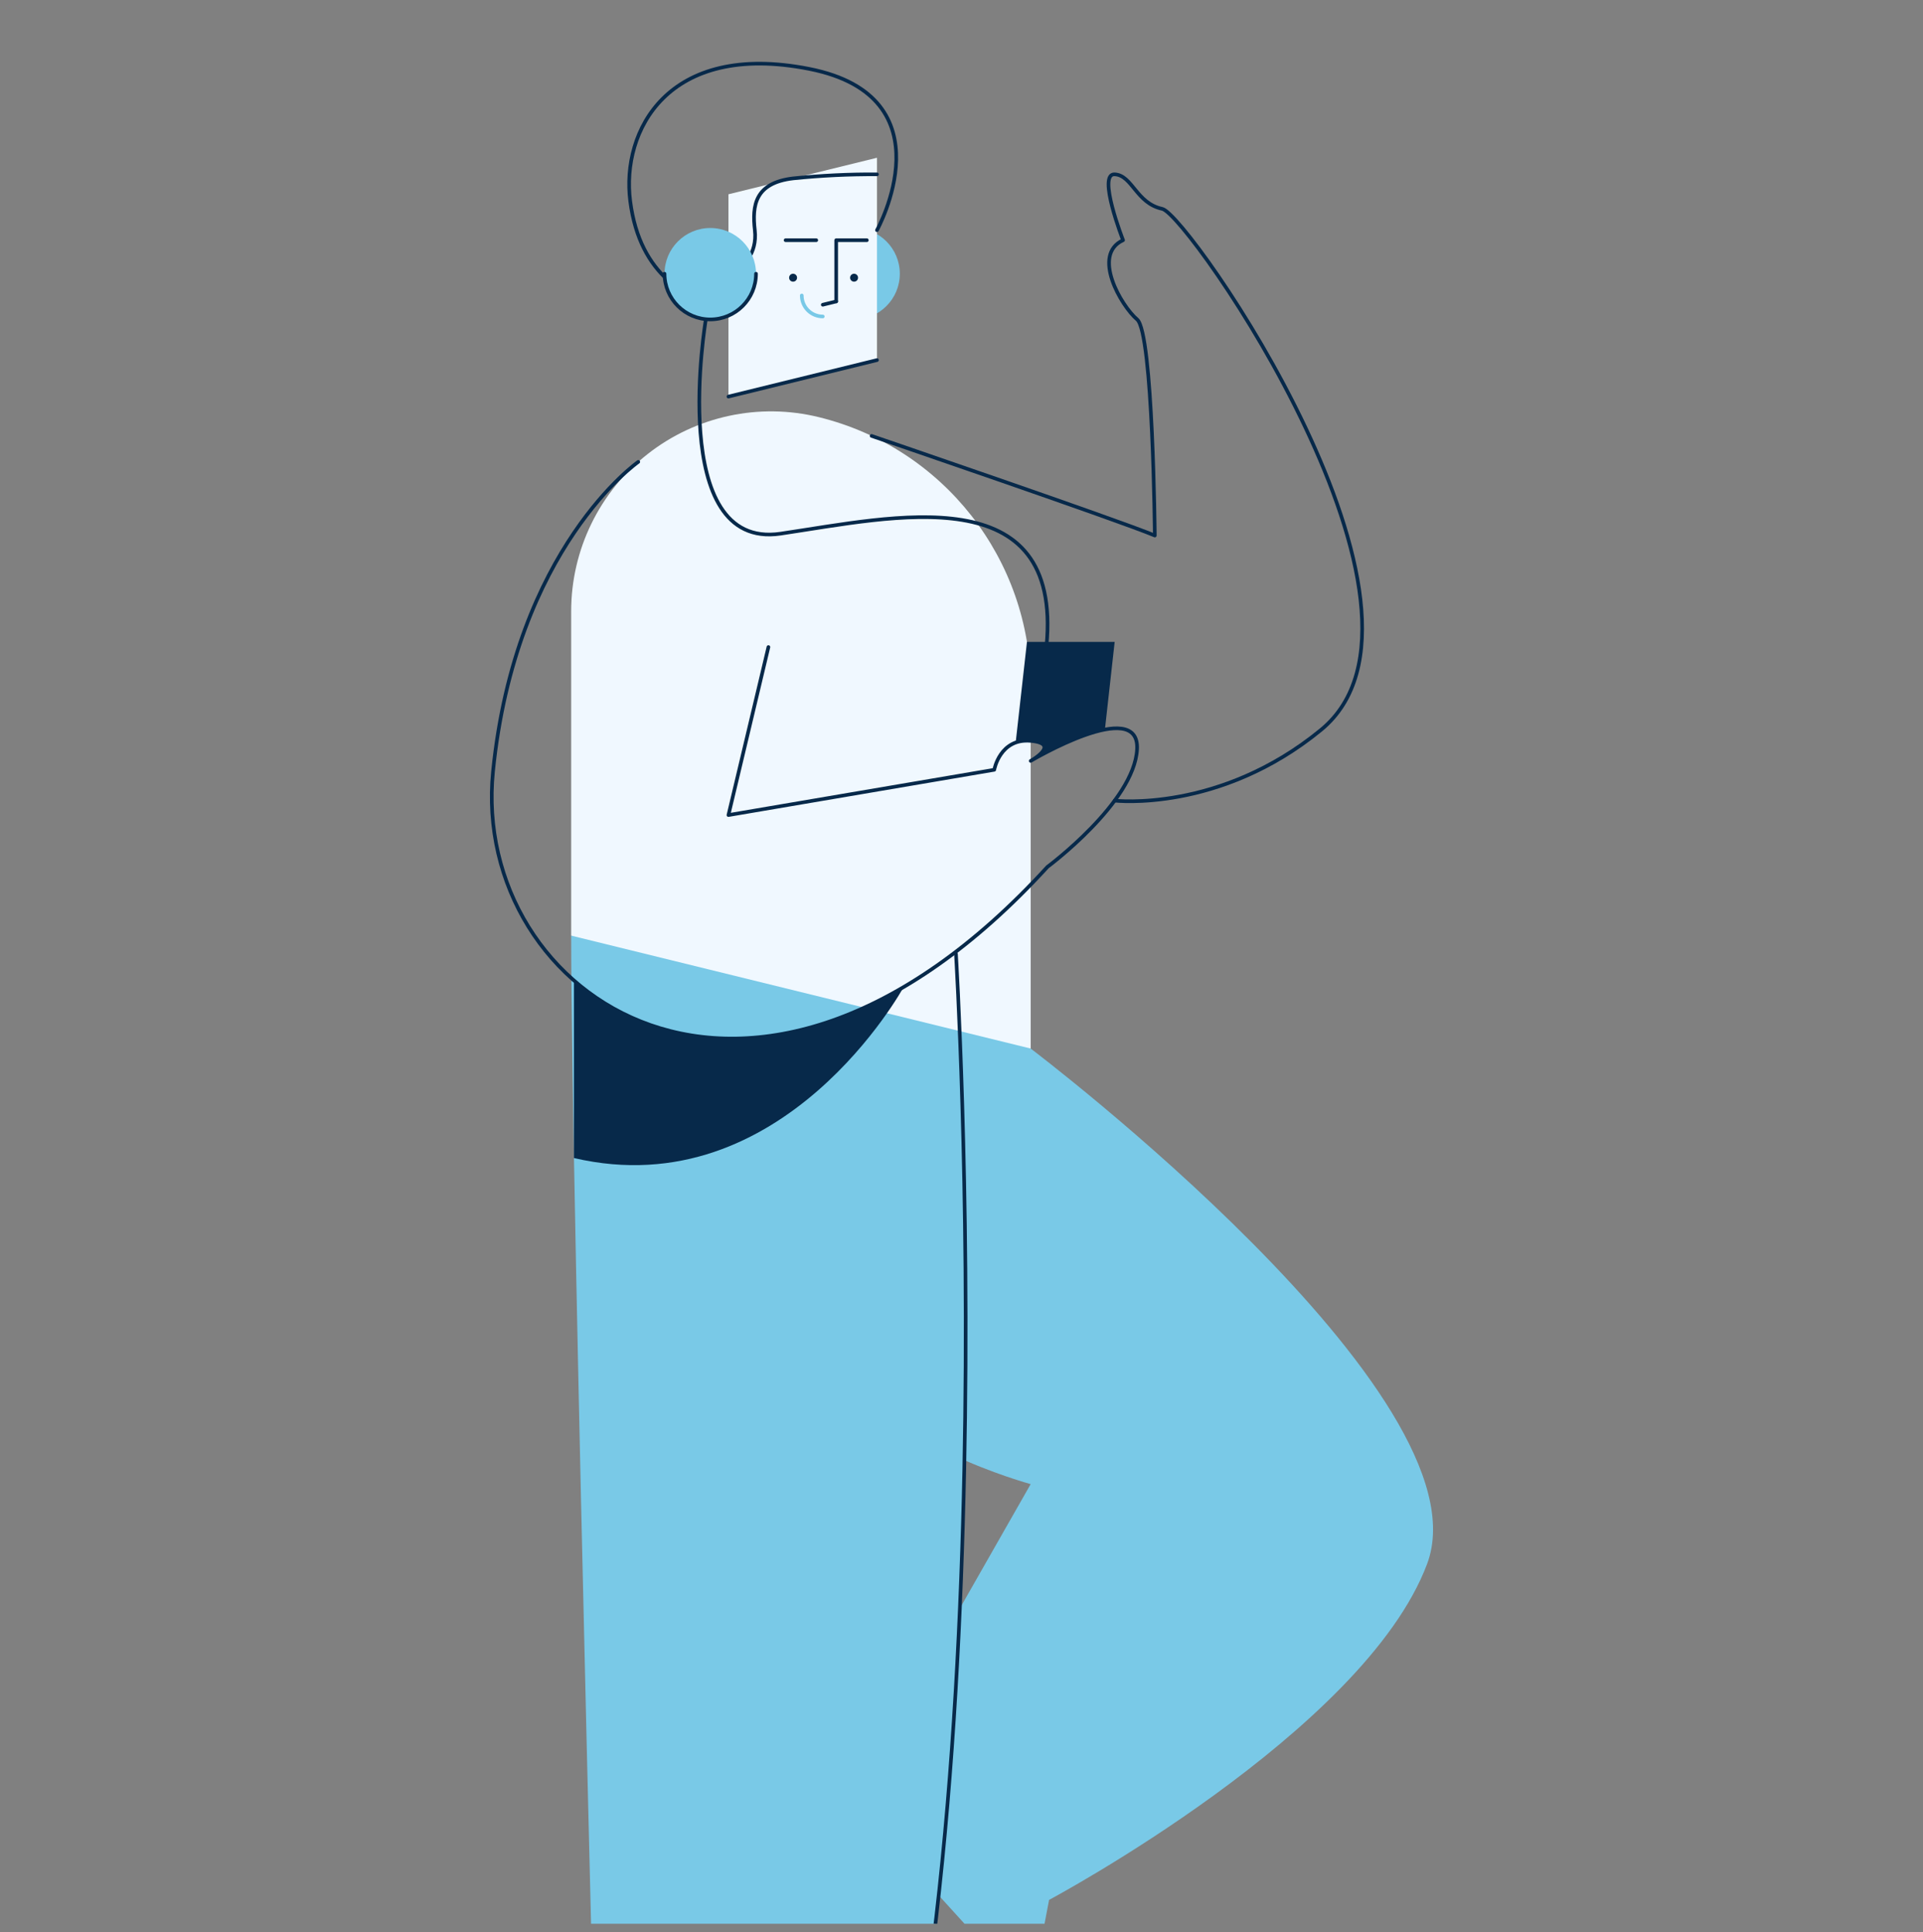
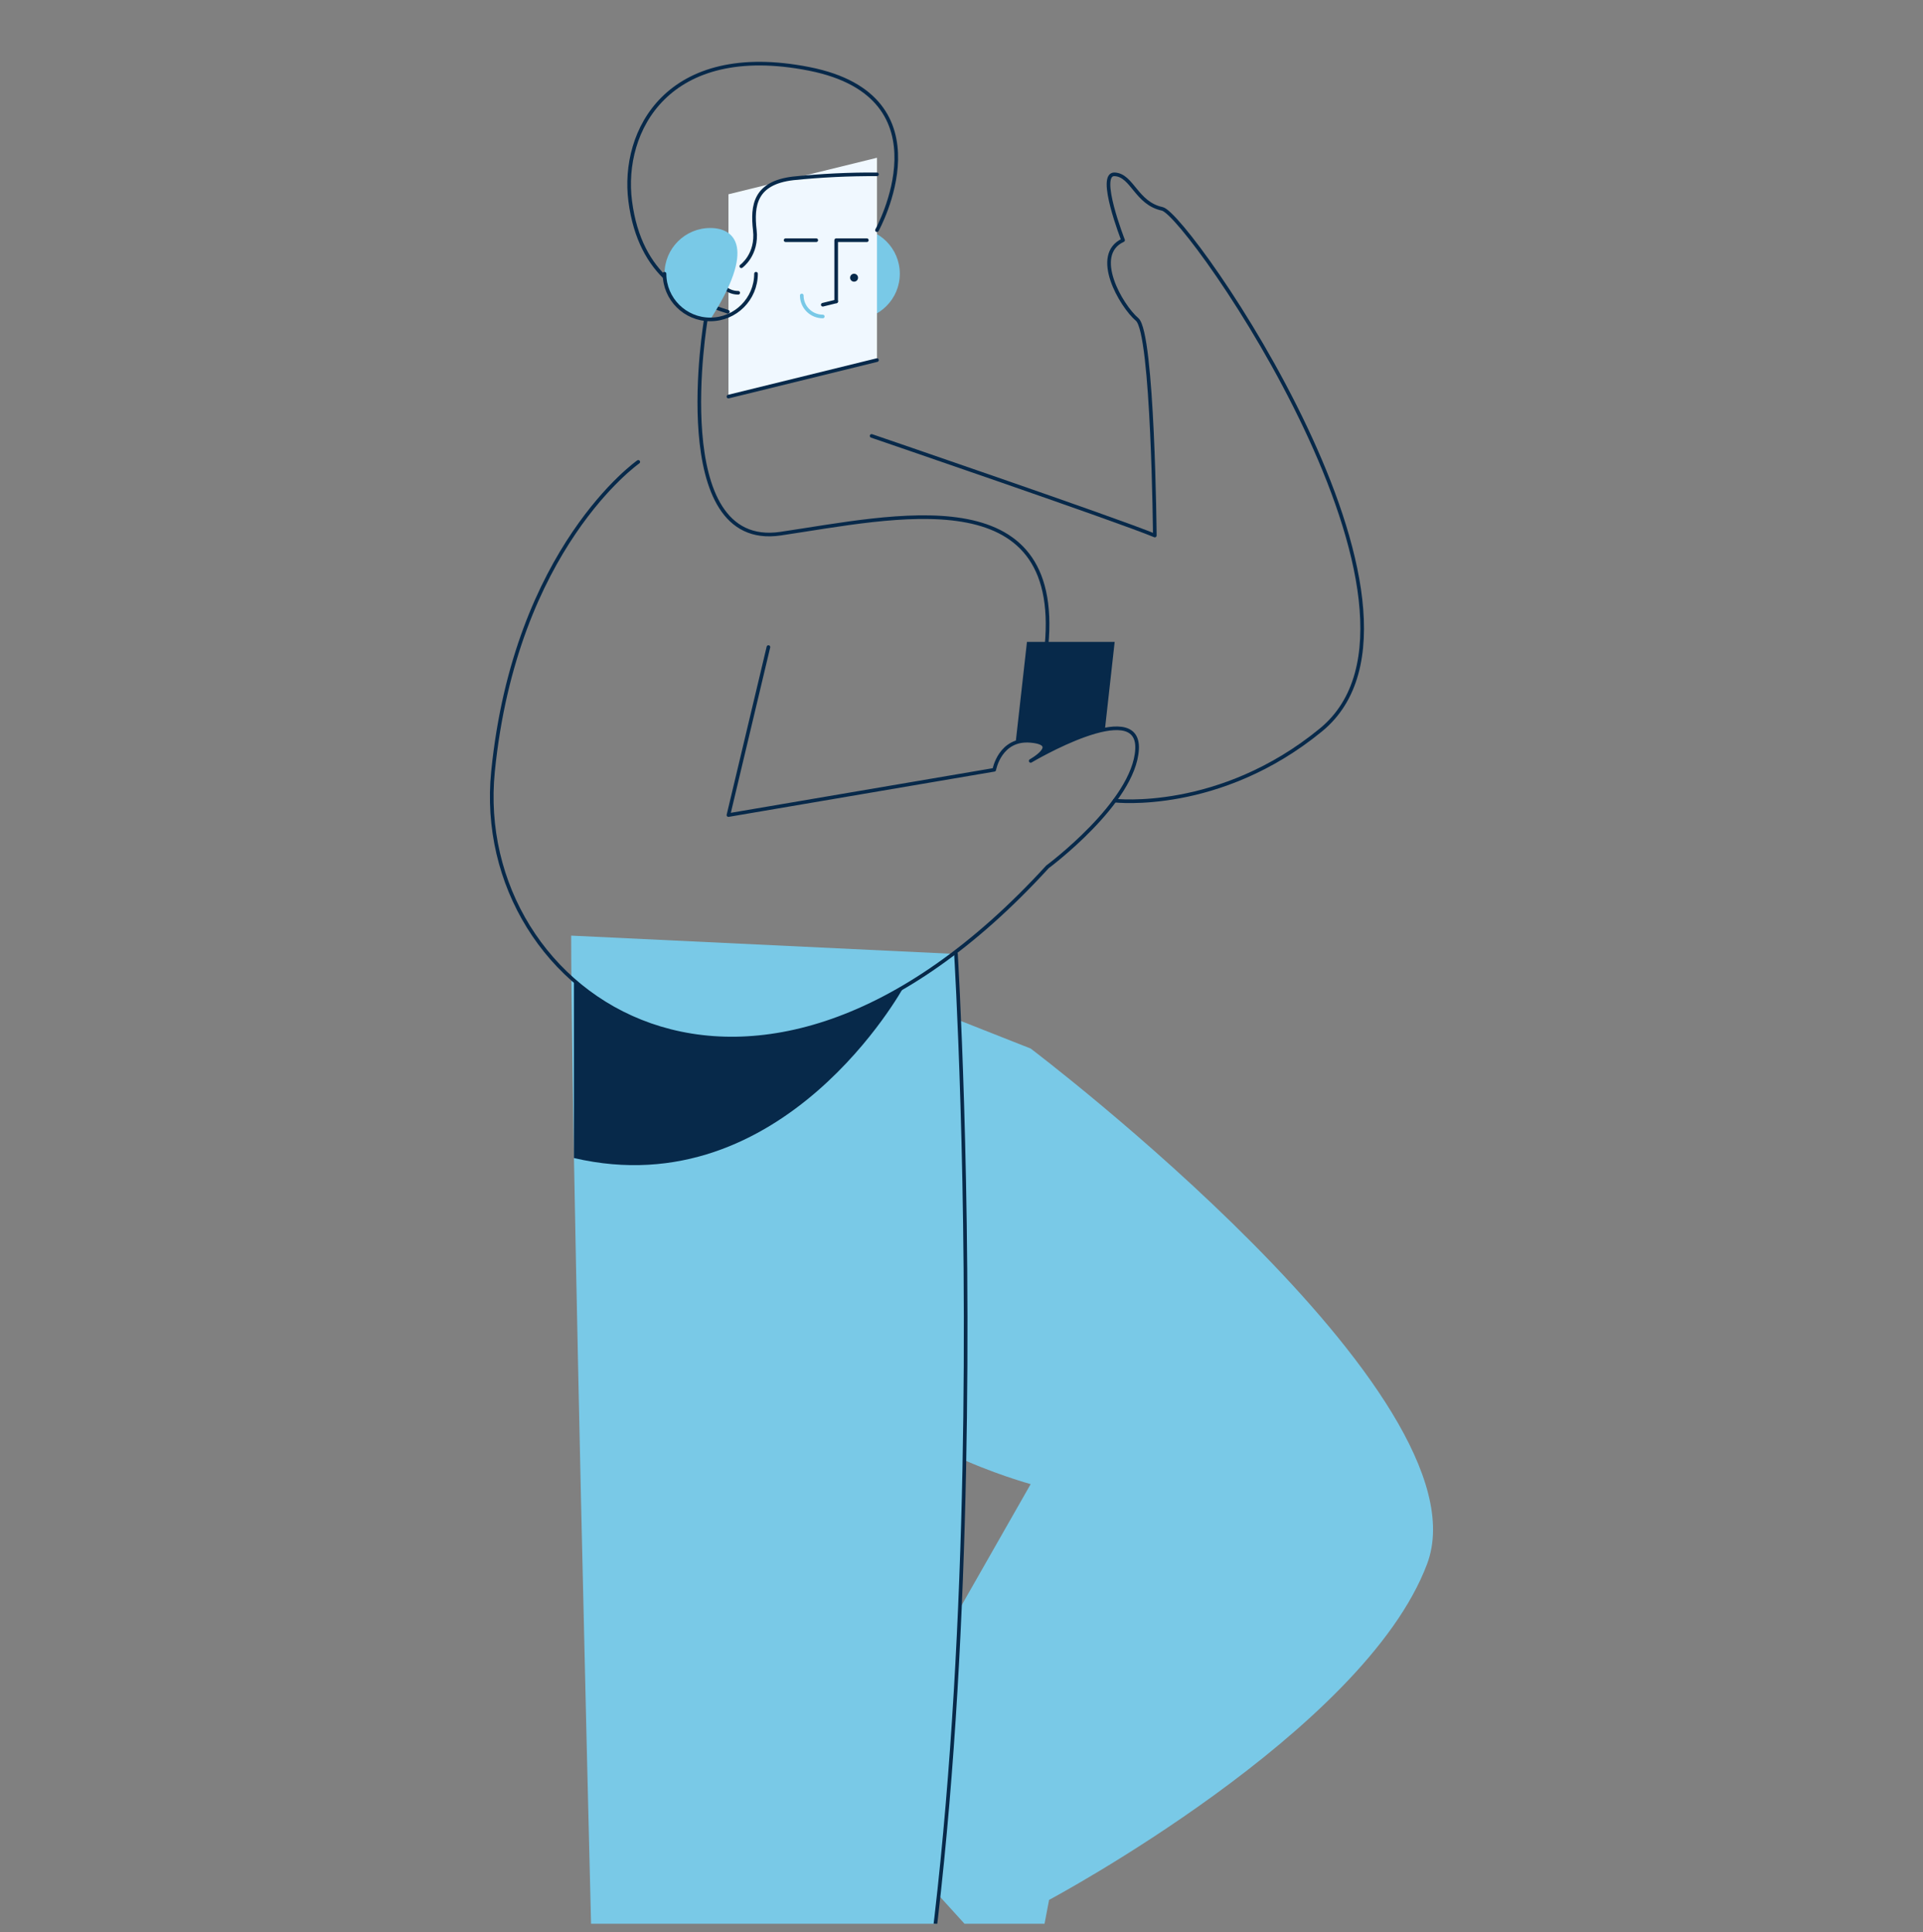
<svg xmlns="http://www.w3.org/2000/svg" width="200" height="201" viewBox="0 0 200 201" fill="none">
  <rect x="0" y="0" width="200" height="201" fill="#808080" stroke="none" />
  <g clip-path="url(#clip0_222_31673)">
    <rect width="200" height="200" transform="translate(0 0.103)" fill="none" />
    <path d="M107.194 109.066C107.194 109.066 154.978 145.2 148.425 162.673C141.873 180.147 109.109 197.621 109.109 197.621L107.194 207.668L88.525 187.137L107.194 154.373C107.194 154.373 91.094 150.005 88.525 142.142C85.957 134.279 79.918 98.299 79.918 98.299" fill="#79C9E7" />
    <path d="M88.828 33.23C91.455 33.23 93.585 31.1 93.585 28.473C93.585 25.846 91.455 23.716 88.828 23.716C86.2 23.716 84.07 25.846 84.07 28.473C84.07 31.1 86.2 33.23 88.828 33.23Z" fill="#79C9E7" />
    <path d="M99.424 99.23C99.424 99.23 105.303 195.191 88.697 240.625L92.166 245.721H62.631C62.631 245.721 59.404 123.665 59.404 97.32L99.424 99.23Z" fill="#79C9E7" />
    <path d="M91.211 24.984V37.455L75.762 41.252V20.207L91.211 16.41V24.984Z" fill="#F0F8FF" />
-     <path d="M82.483 29.299C82.712 29.299 82.897 29.114 82.897 28.886C82.897 28.658 82.712 28.473 82.483 28.473C82.255 28.473 82.07 28.658 82.07 28.886C82.07 29.114 82.255 29.299 82.483 29.299Z" fill="#07294A" />
    <path d="M88.827 29.299C89.055 29.299 89.24 29.114 89.24 28.886C89.24 28.658 89.055 28.473 88.827 28.473C88.599 28.473 88.414 28.658 88.414 28.886C88.414 29.114 88.599 29.299 88.827 29.299Z" fill="#07294A" />
    <path d="M86.967 31.35V24.984H90.156" stroke="#07294A" stroke-width="0.378" stroke-linecap="round" stroke-linejoin="round" />
    <path d="M81.705 24.984H84.894" stroke="#07294A" stroke-width="0.378" stroke-linecap="round" stroke-linejoin="round" />
    <path d="M76.778 28.246V30.457C75.586 30.457 74.619 29.49 74.619 28.297C74.619 28.231 74.622 28.166 74.628 28.101C74.749 26.76 76.778 26.9 76.778 28.246Z" fill="#F0F8FF" />
    <path d="M76.778 30.456C75.586 30.456 74.619 29.49 74.619 28.297" stroke="#07294A" stroke-width="0.378" stroke-linecap="round" stroke-linejoin="round" />
    <path d="M85.572 32.919C84.993 32.919 84.437 32.689 84.027 32.279C83.617 31.869 83.387 31.314 83.387 30.734" stroke="#79C9E7" stroke-width="0.378" stroke-linecap="round" stroke-linejoin="round" />
    <path d="M91.211 37.455L75.762 41.252" stroke="#07294A" stroke-width="0.378" stroke-linecap="round" stroke-linejoin="round" />
    <path d="M86.967 31.355L85.572 31.698" stroke="#07294A" stroke-width="0.378" stroke-linecap="round" stroke-linejoin="round" />
    <path d="M77.098 27.696C77.098 27.696 78.797 26.498 78.505 23.942C78.214 21.385 78.501 19.025 82.484 18.555C85.383 18.257 88.296 18.116 91.211 18.133" stroke="#07294A" stroke-width="0.378" stroke-linecap="round" stroke-linejoin="round" />
    <path d="M91.21 23.942C91.21 23.942 98.904 10.075 84.154 7.163C69.404 4.251 64.605 13.655 65.545 20.924C66.564 28.81 71.583 31.118 75.699 32.428" stroke="#07294A" stroke-width="0.378" stroke-linecap="round" stroke-linejoin="round" />
-     <path d="M59.404 63.584V97.32L107.195 109.066V71.494C107.195 58.172 98.1 46.57 85.163 43.391H85.163C78.958 41.866 72.397 43.277 67.369 47.219C62.341 51.161 59.404 57.196 59.404 63.584V63.584Z" fill="#F0F8FF" />
-     <path d="M73.871 33.23C76.498 33.23 78.628 31.1 78.628 28.473C78.628 25.846 76.498 23.716 73.871 23.716C71.243 23.716 69.113 25.846 69.113 28.473C69.113 31.1 71.243 33.23 73.871 33.23Z" fill="#79C9E7" />
+     <path d="M73.871 33.23C78.628 25.846 76.498 23.716 73.871 23.716C71.243 23.716 69.113 25.846 69.113 28.473C69.113 31.1 71.243 33.23 73.871 33.23Z" fill="#79C9E7" />
    <path d="M78.628 28.473C78.626 31.099 76.497 33.226 73.871 33.226C71.245 33.226 69.115 31.099 69.113 28.473" stroke="#07294A" stroke-width="0.378" stroke-linecap="round" stroke-linejoin="round" />
    <path d="M99.424 99.23C99.424 99.23 105.303 195.191 88.697 240.625" stroke="#07294A" stroke-width="0.378" stroke-linecap="round" stroke-linejoin="round" />
    <path d="M66.383 48.044C66.383 48.044 53.603 56.966 51.274 80.265C48.944 103.565 78.068 123.952 108.94 90.168C108.94 90.168 117.968 83.469 118.26 77.935C118.551 72.402 107.195 79.147 107.195 79.147C107.195 79.147 110.401 77.353 107.195 77.062C103.989 76.77 103.406 80.071 103.406 80.071L75.761 84.78L79.919 67.305" stroke="#07294A" stroke-width="0.378" stroke-linecap="round" stroke-linejoin="round" />
    <path d="M59.695 101.987V120.455C81.515 125.549 93.987 102.665 93.987 102.665C80.015 110.888 67.533 108.845 59.695 101.987Z" fill="#07294A" />
    <path d="M107.195 77.062C108.634 77.192 108.78 77.626 108.505 78.064L108.944 78.191C110.542 77.366 112.948 76.253 114.915 75.882L115.93 66.77H106.808L105.633 77.24C106.134 77.065 106.667 77.004 107.195 77.062Z" fill="#07294A" />
    <path d="M73.408 33.23C73.408 33.23 69.331 57.257 81.175 55.51C93.019 53.762 110.491 49.588 108.843 67.159" stroke="#07294A" stroke-width="0.378" stroke-linecap="round" stroke-linejoin="round" />
    <path d="M90.652 45.343C90.652 45.343 116.416 54.15 120.105 55.704C120.105 55.704 119.922 34.639 118.266 33.23C116.61 31.822 113.503 26.496 116.804 24.984C116.804 24.984 114.086 18.033 115.93 18.132C117.775 18.23 118.163 21.143 120.881 21.725C123.6 22.308 152.336 63.664 137.385 75.923C126.836 84.573 115.93 83.277 115.93 83.277" stroke="#07294A" stroke-width="0.378" stroke-linecap="round" stroke-linejoin="round" />
  </g>
  <defs>
    <clipPath id="clip0_222_31673">
      <rect width="200" height="200" fill="white" transform="translate(0 0.103)" />
    </clipPath>
  </defs>
</svg>